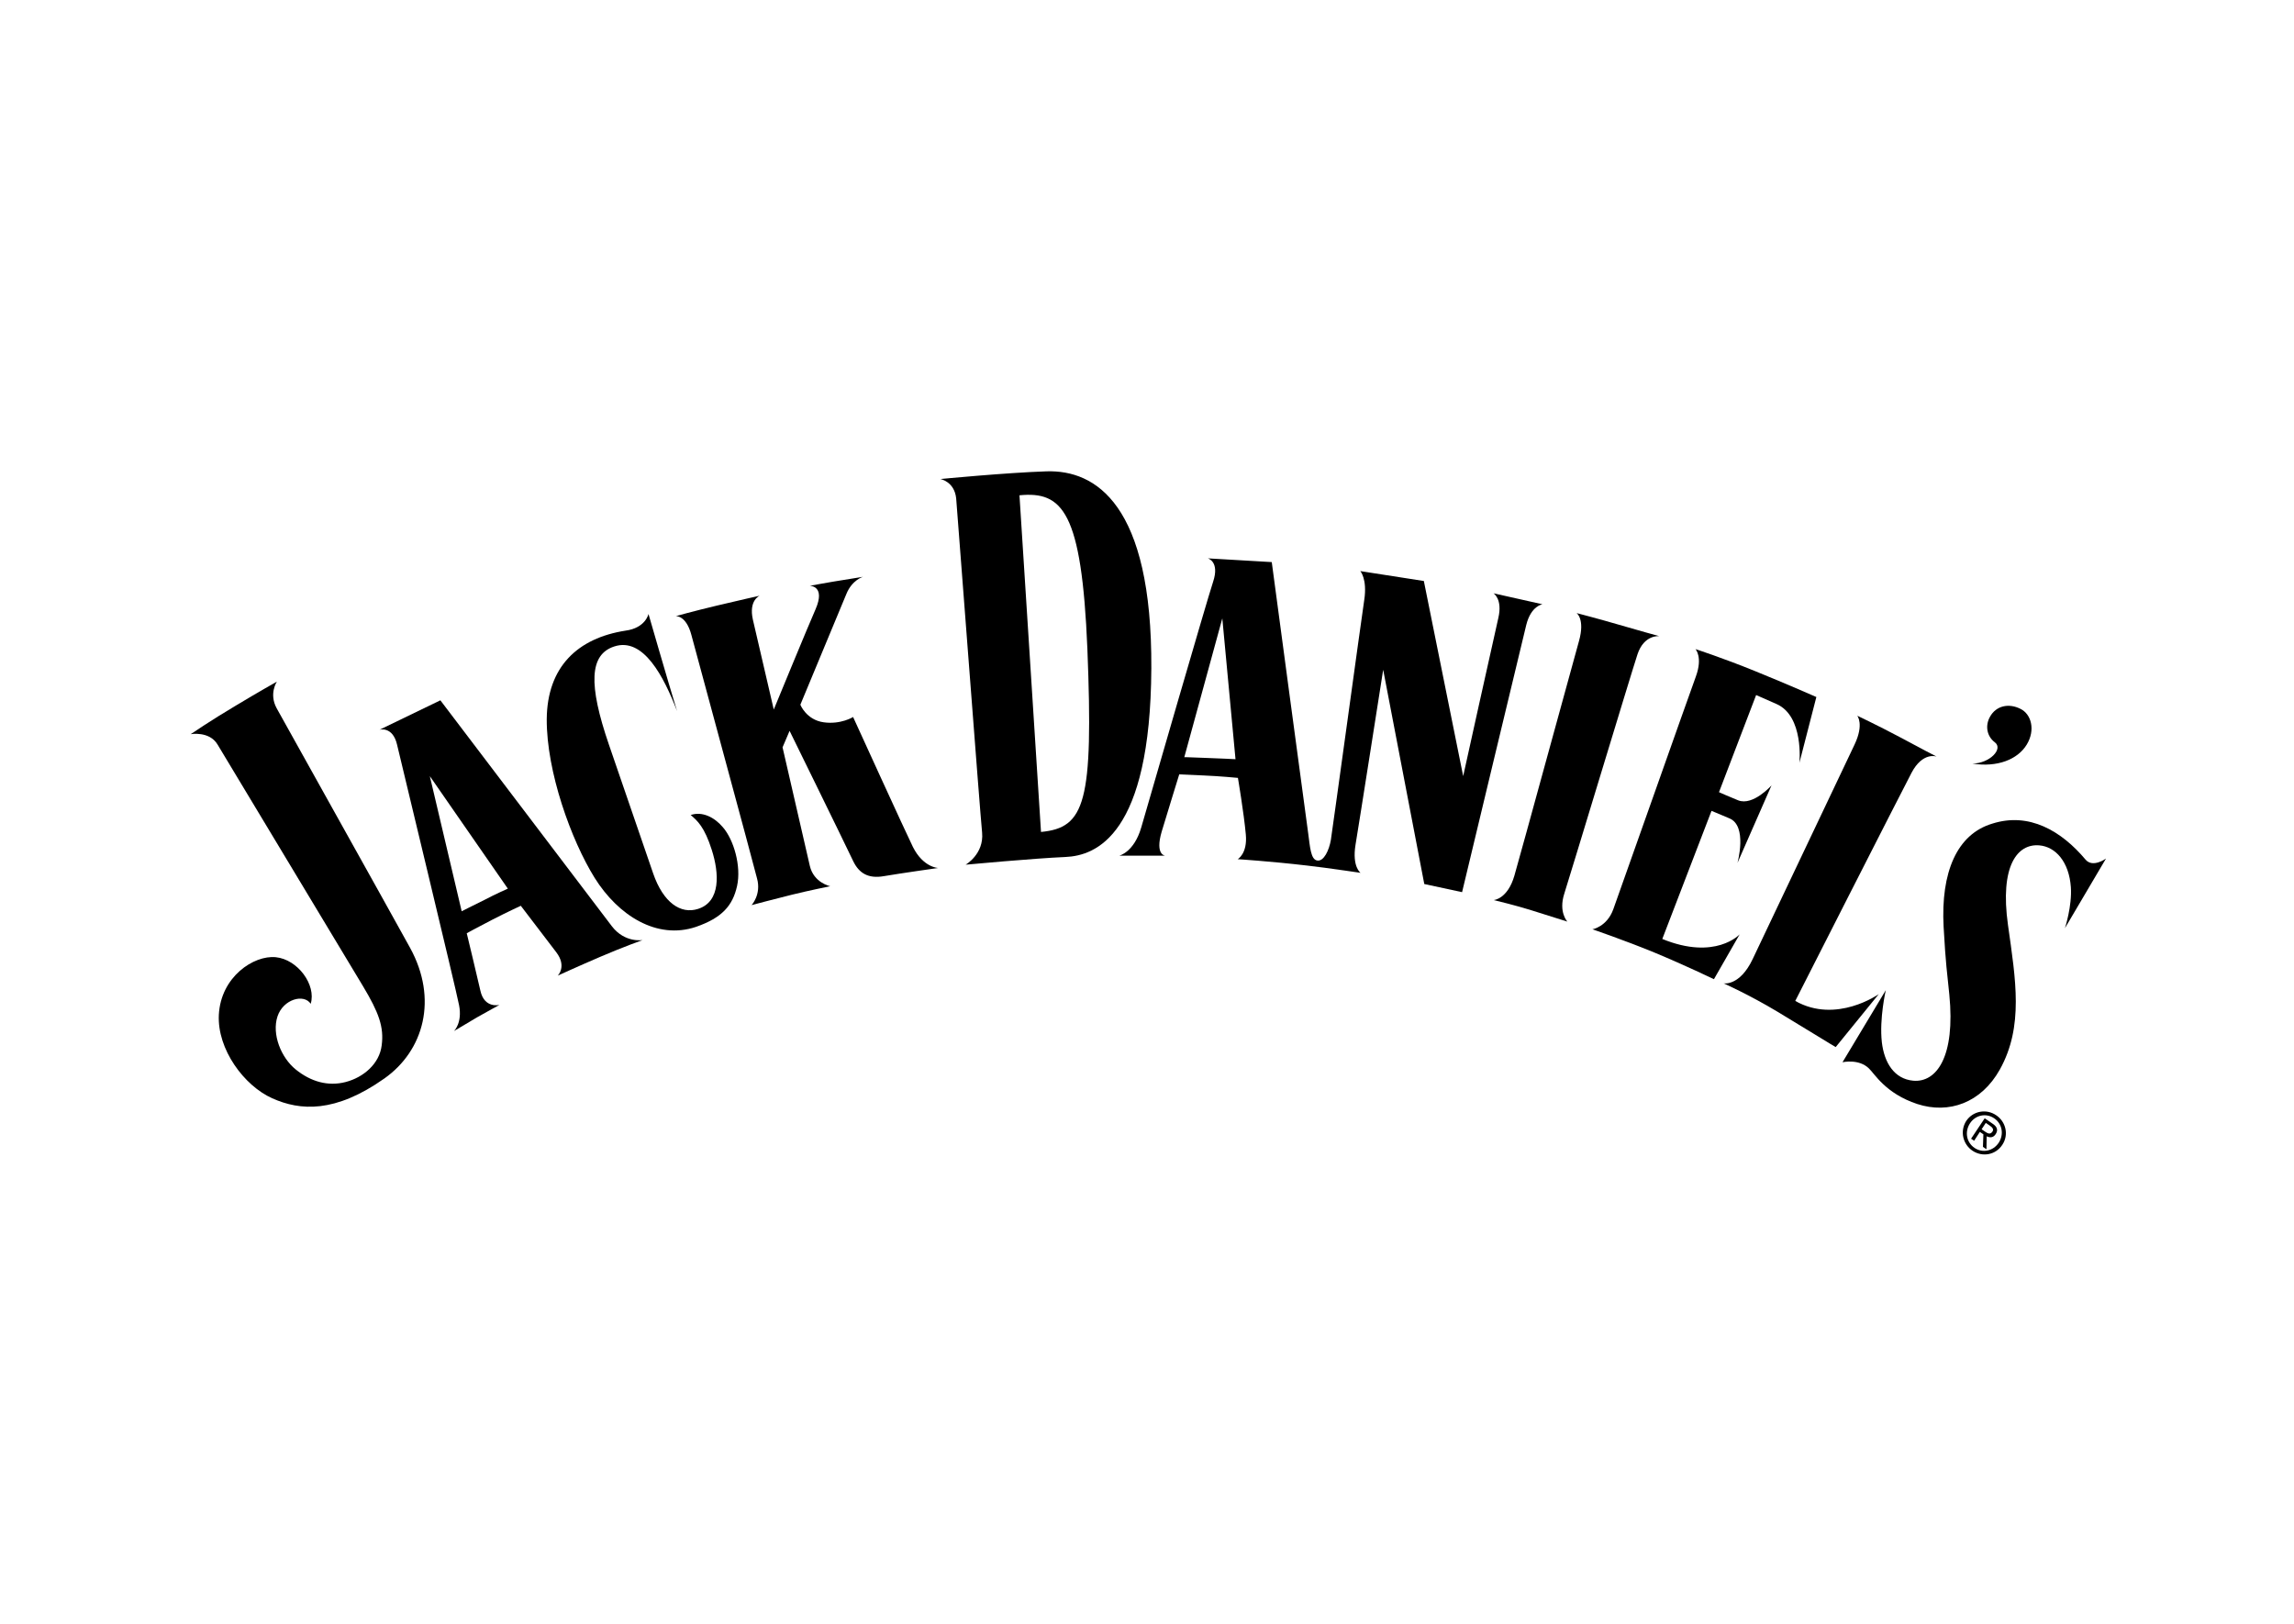
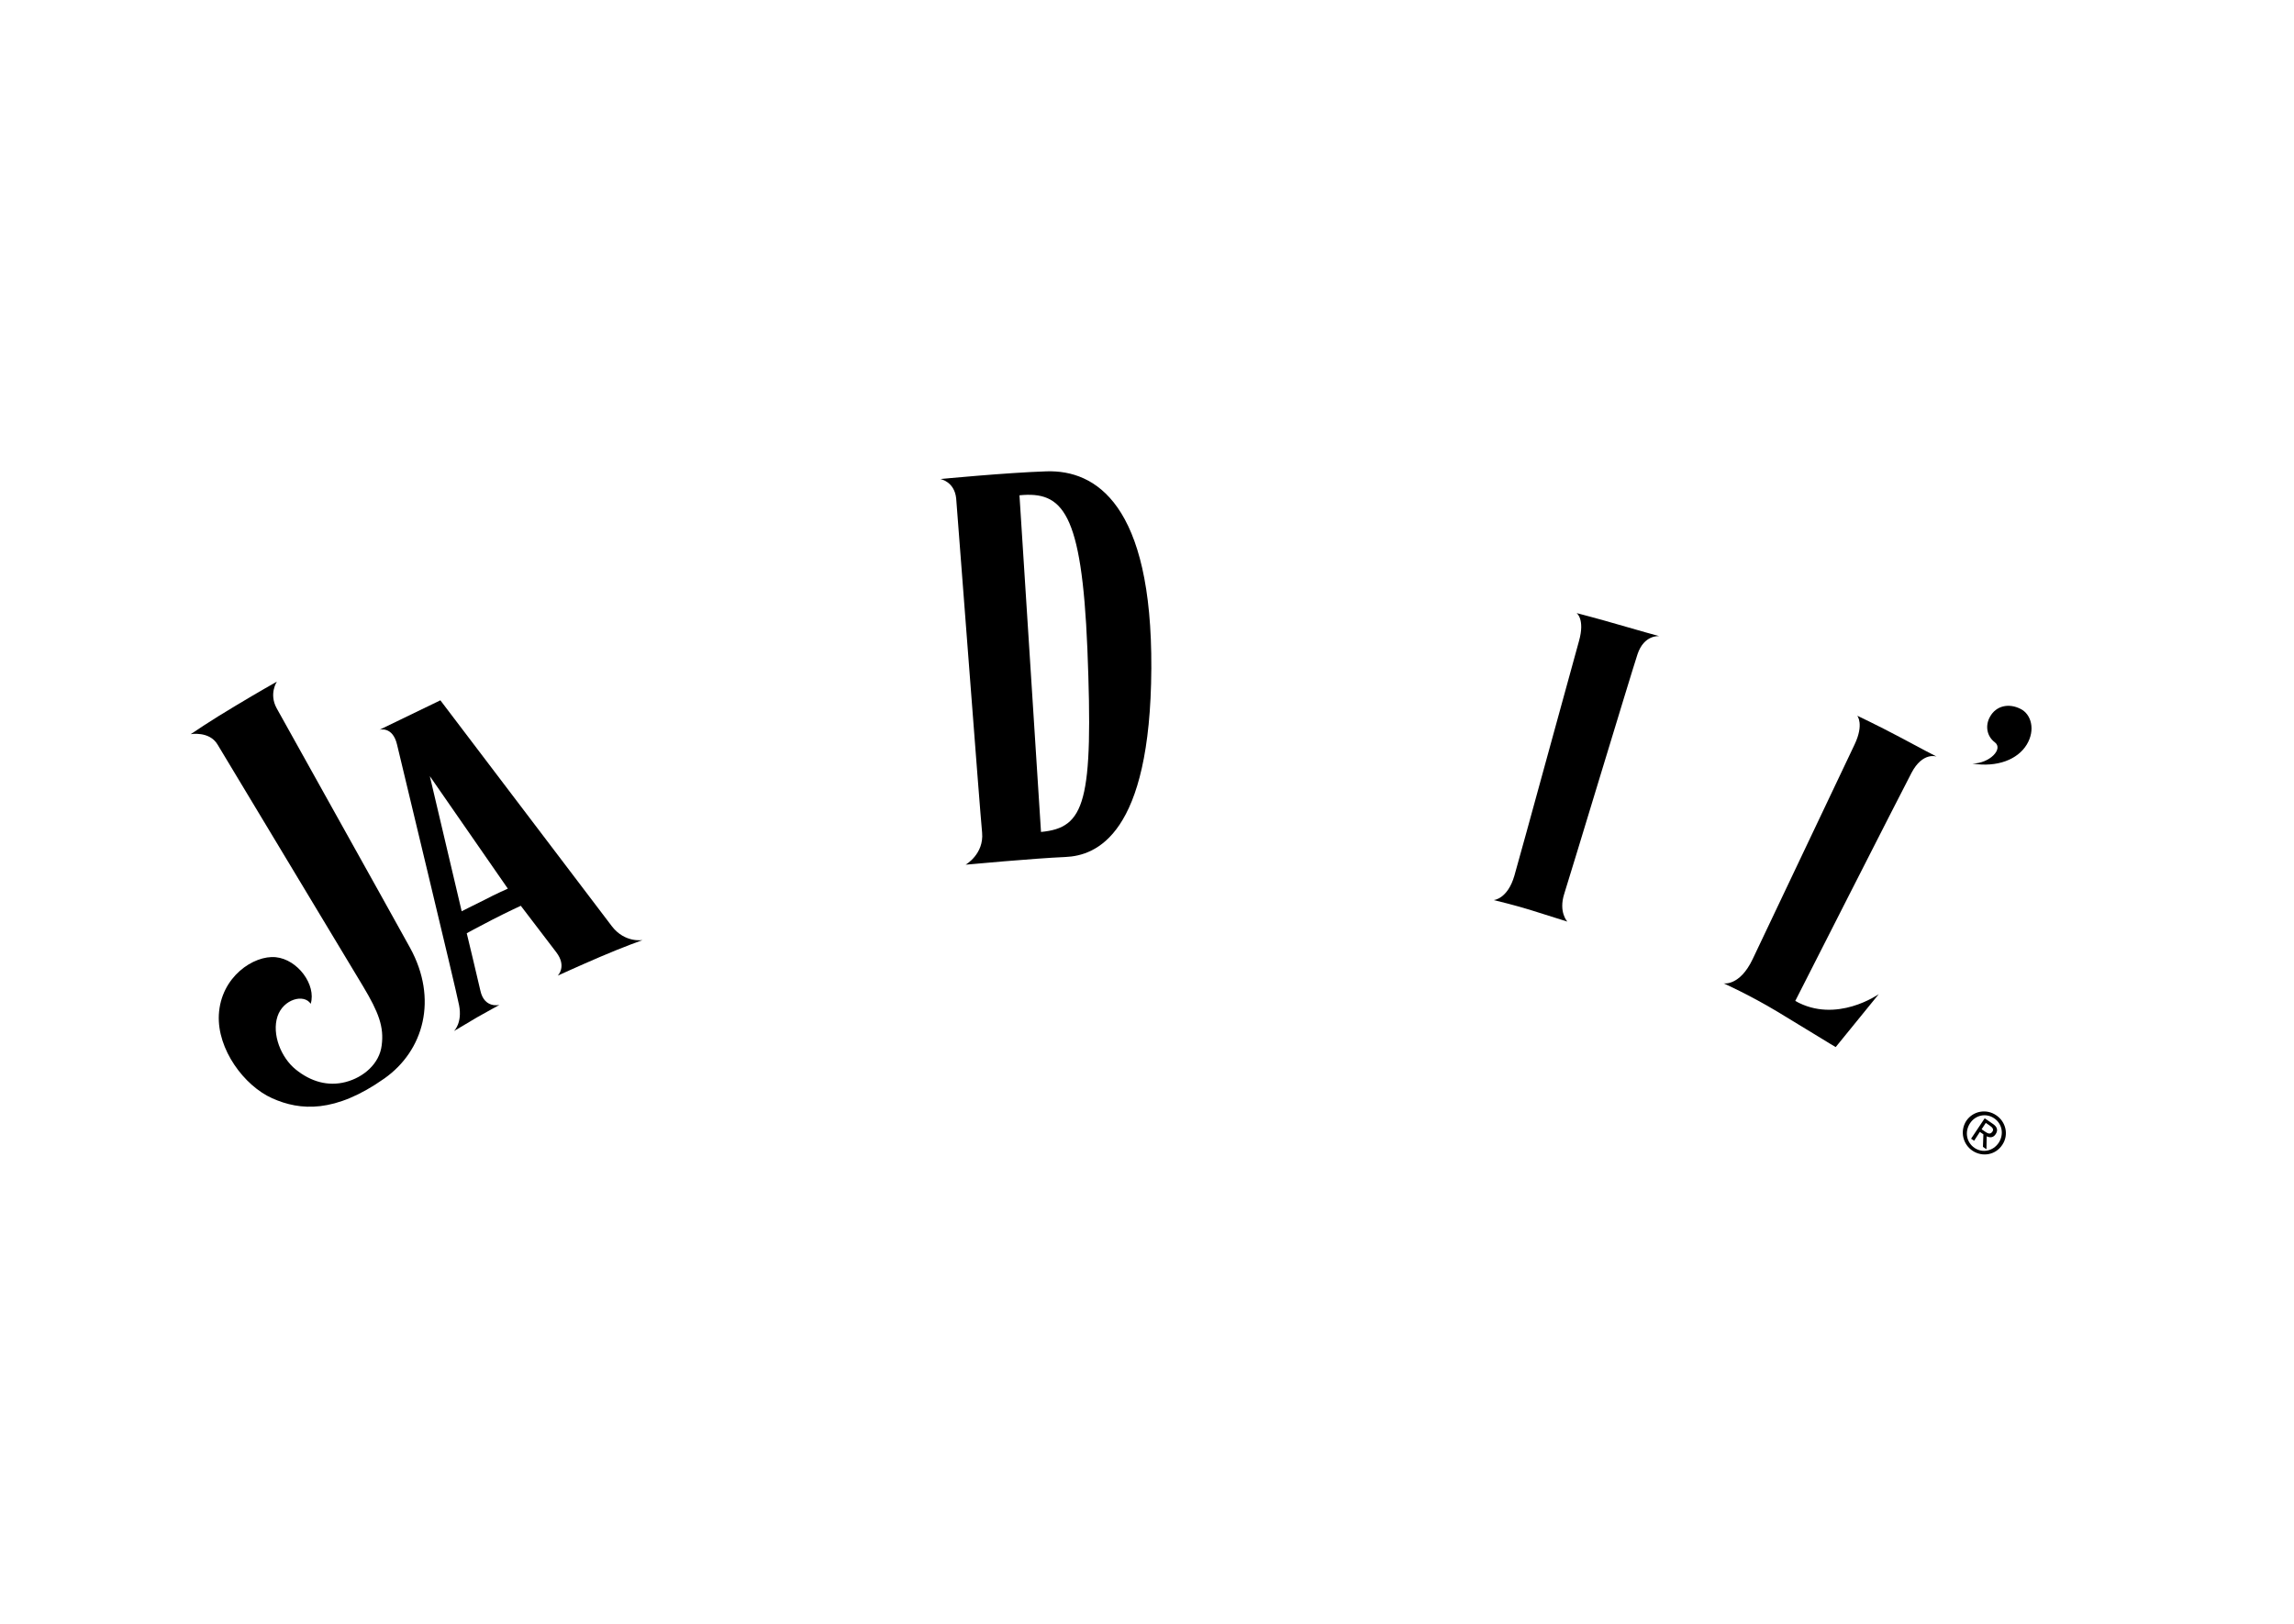
<svg xmlns="http://www.w3.org/2000/svg" width="842" height="596" viewBox="0 0 842 596" fill="none">
-   <path d="M685.962 392.186C682.251 388.556 676.282 389.928 676.282 389.928L692.173 363.469C692.173 363.469 689.753 373.875 690.721 382.587C691.609 390.089 695.239 396.058 702.257 396.704C710.807 397.43 717.744 387.911 715.486 365.083C714.679 356.855 714.195 354.596 713.388 340.157C712.34 320.233 718.228 306.197 731.296 302.325C744.767 298.05 756.625 304.987 765.498 315.554C768.16 318.7 773 315.151 773 315.151L757.916 340.722C757.916 340.722 760.578 332.655 760.094 325.637C759.448 316.441 754.528 310.795 748.478 310.311C740.492 309.666 733.958 317.732 737.023 339.592C739.847 359.678 742.831 376.779 734.039 392.59C727.182 404.851 715.324 409.045 703.709 405.254C692.012 401.382 688.059 394.122 685.962 392.186Z" fill="black" />
  <path d="M99.927 403.157C89.602 398.559 79.68 385.168 80.325 372.504C81.051 358.549 93.151 350.563 101.218 351.369C109.284 352.176 116.141 361.533 114.043 368.47C111.543 364.679 103.96 366.776 101.863 373.068C99.685 379.602 103.154 388.234 108.558 392.589C114.043 397.026 120.335 398.881 126.869 397.187C133.403 395.493 139.292 390.492 140.098 383.716C140.986 377.021 139.05 371.697 133.242 362.017C128.805 354.677 82.422 277.56 79.841 273.285C76.857 268.284 70 269.494 70 269.494C70 269.494 77.583 264.331 86.294 259.169C95.006 253.925 101.621 250.215 101.621 250.215C101.621 250.215 98.636 254.651 101.54 259.975C103.638 263.847 141.389 331.364 150.504 347.901C160.829 366.696 155.586 385.652 141.066 395.897C122.997 408.642 110.171 407.755 99.927 403.157Z" fill="black" />
  <path d="M652.406 371.374C641.919 365.082 632.643 360.968 632.643 360.968C632.643 360.968 638.531 362.098 643.29 352.095C648.695 340.721 677.815 279.416 680.719 273.285C684.268 265.783 681.687 262.718 681.687 262.718C681.687 262.718 689.028 266.186 697.094 270.462C705.161 274.818 710.807 277.722 710.807 277.722C710.807 277.722 705.726 275.866 701.612 283.691C697.498 291.515 658.94 367.422 658.94 367.422C674.024 375.972 689.592 364.921 689.592 364.921L673.782 384.361C673.782 384.442 662.973 377.747 652.406 371.374Z" fill="black" />
-   <path d="M607.474 349.756C596.342 345.158 584.484 341.125 584.484 341.125C584.484 341.125 589.808 340.238 592.148 333.784C594.487 327.331 619.897 255.297 622.478 248.279C625.059 241.18 622.317 238.276 622.317 238.276C622.317 238.276 632.077 241.422 644.177 246.343C656.277 251.264 666.683 255.861 666.683 255.861L660.471 279.98C660.471 279.98 662.165 262.879 652.082 258.443C648.21 256.749 644.58 255.135 644.58 255.135L630.948 290.79C630.948 290.79 634.739 292.484 637.966 293.774C643.451 295.952 650.227 288.289 650.227 288.289L637.724 316.764C637.724 316.764 641.515 303.131 634.739 300.389C632.561 299.501 628.205 297.646 628.205 297.646L610.136 344.674C629.657 352.66 638.53 342.98 638.53 342.98L629.092 359.436C629.092 359.436 618.525 354.354 607.474 349.756Z" fill="black" />
  <path d="M562.221 334.187C556.655 332.413 548.266 330.396 548.266 330.396C548.266 330.396 553.348 330.073 555.848 321.442C558.349 312.811 577.305 243.277 579.564 235.291C581.822 227.225 578.677 225.047 578.677 225.047C578.677 225.047 587.066 227.225 593.922 229.241C600.779 231.258 609.007 233.517 609.007 233.517C609.007 233.517 603.441 232.871 601.021 240.212C598.601 247.553 576.337 321.281 574.159 328.057C571.981 334.833 575.289 338.301 575.289 338.301C575.289 338.301 567.867 335.962 562.221 334.187Z" fill="black" />
-   <path d="M218.263 322.249C209.632 308.375 200.598 283.288 200.678 264.009C200.84 244.73 212.052 234.243 229.557 231.501C236.978 230.533 238.026 225.37 238.026 225.37C238.026 225.37 244.883 249.166 248.513 261.024C243.673 248.44 236.171 233.759 225.443 237.309C216.327 240.293 215.924 251.264 223.507 273.366C223.507 273.366 237.3 313.457 239.72 320.555C243.431 331.365 249.884 335.721 256.257 333.623C264.565 330.961 264.001 320.555 261.258 312.005C258.596 303.616 256.015 301.276 253.514 299.179C257.709 297.727 262.226 299.986 265.291 303.616C269.325 308.214 272.148 317.974 270.535 325.234C268.921 332.494 264.969 336.931 255.45 340.238C241.092 345.078 226.895 336.043 218.263 322.249Z" fill="black" />
  <path d="M175.188 373.391C170.832 375.972 166.638 378.473 166.638 378.473C166.638 378.473 169.784 375.488 168.493 368.954C167.202 362.34 147.036 278.932 145.745 273.366C144.132 266.428 139.292 267.88 139.292 267.88L161.636 257.071C161.636 257.071 221.168 335.559 224.636 340.076C229.395 346.207 235.849 345.077 235.849 345.077C235.849 345.077 228.831 347.578 220.361 351.208C211.891 354.838 204.712 358.145 204.712 358.145C204.712 358.145 208.18 354.757 204.147 349.514C201.243 345.723 191.16 332.494 191.16 332.494C191.16 332.494 186.239 334.752 180.593 337.656C174.946 340.56 171.316 342.577 171.316 342.577C171.316 342.577 175.349 359.275 176.317 363.63C177.769 370.326 183.335 368.874 183.335 368.874C183.335 368.874 179.625 370.89 175.188 373.391ZM186.401 326.202L157.764 284.901L169.461 334.51C169.461 334.51 173.736 332.332 177.85 330.316C181.803 328.218 186.401 326.202 186.401 326.202Z" fill="black" />
-   <path d="M253.757 233.033C251.821 225.773 248.029 226.176 248.029 226.176C248.029 226.176 254.321 224.402 263.114 222.304C271.906 220.207 278.844 218.675 278.844 218.675C278.844 218.675 274.73 220.288 276.343 227.467C277.714 233.517 284.006 260.459 284.006 260.459C284.006 260.459 297.155 228.516 299.333 223.676C303.124 214.964 297.235 215.045 297.235 215.045C297.235 215.045 301.43 214.238 305.786 213.512C310.142 212.786 316.756 211.737 316.756 211.737C316.756 211.737 312.723 212.867 310.626 218.11C308.851 222.466 293.767 258.685 293.767 258.685C293.767 258.685 295.945 264.251 302.317 265.138C308.609 266.025 313.126 263.202 313.126 263.202C313.126 263.202 332.809 306.358 335.067 310.875C338.859 318.458 344.344 318.619 344.344 318.619C344.344 318.619 330.631 320.555 324.5 321.604C318.612 322.652 315.304 320.474 313.207 316.199C309.416 308.213 289.814 268.284 289.814 268.284L287.233 274.334C287.233 274.334 296.025 312.408 297.235 317.812C298.687 324.104 304.737 325.314 304.737 325.314C304.737 325.314 297.074 326.847 290.54 328.46C284.006 330.074 275.859 332.252 275.859 332.252C275.859 332.252 279.489 328.38 277.876 322.491C276.424 316.602 255.289 238.841 253.757 233.033Z" fill="black" />
-   <path d="M486.153 318.538C484.056 318.296 481.959 317.973 479.781 317.731C465.987 316.118 454.29 315.392 454.29 315.392C454.29 315.392 457.92 313.375 457.275 306.357C456.549 298.372 454.371 285.546 454.371 285.546C454.371 285.546 447.756 284.9 441.868 284.658C435.979 284.416 432.833 284.255 432.833 284.255C432.833 284.255 428.074 299.662 426.38 305.309C423.879 313.859 427.671 314.101 427.671 314.101H410.812C410.812 314.101 416.216 312.891 418.878 303.776C421.54 294.58 442.997 220.368 445.256 213.592C447.756 206.09 443.32 204.961 443.32 204.961L466.793 206.332C466.793 206.332 479.216 299.178 480.184 306.035C480.829 310.713 481.071 315.553 483.491 315.876C485.911 316.279 487.847 312.085 488.492 308.293C489.46 301.921 499.624 227.628 500.754 220.126C501.883 212.543 499.302 209.64 499.302 209.64L522.614 213.269L537.053 284.9C537.053 284.9 548.346 233.759 549.96 226.821C551.573 219.884 548.185 217.787 548.185 217.787L566.173 221.82C566.173 221.82 561.979 222.304 560.204 229.403C558.671 235.614 536.65 327.492 536.65 327.492L522.775 324.507L507.691 245.858C507.691 245.858 498.576 304.018 497.527 310.149C496.236 318.215 499.382 320.393 499.382 320.393C499.382 320.393 490.59 319.103 479.297 317.57M442.352 278.205C447.434 278.367 453.484 278.689 453.484 278.689L448.644 226.983L434.688 277.963C434.769 277.883 437.27 278.044 442.352 278.205Z" fill="black" />
  <path d="M723.955 280.303C730.328 280.222 735.41 274.898 732.183 272.478C729.279 270.3 728.553 266.428 730.408 263.121C732.667 259.007 737.346 258.039 741.621 260.217C745.573 262.153 747.187 267.961 743.879 273.365C740.572 278.77 733.151 281.755 723.955 280.303Z" fill="black" />
  <path d="M354.427 317.409C354.427 317.409 361.203 313.537 360.477 305.632C359.67 297.727 351.362 187.376 350.958 182.94C350.313 176.728 345.15 175.841 345.15 175.841C345.15 175.841 369.35 173.502 384.112 173.018C402.1 172.453 422.912 185.037 422.589 245.375C422.267 306.519 402.342 314.102 391.049 314.586C379.595 315.07 354.427 317.409 354.427 317.409ZM374.19 181.81L382.095 305.39C398.228 303.857 401.374 294.661 399.116 238.115C397.018 187.699 390 180.278 374.19 181.81Z" fill="black" />
  <path d="M723.069 412.353C725.085 409.287 728.957 408.481 731.942 410.497C734.846 412.433 735.652 416.305 733.636 419.451C731.538 422.597 727.666 423.323 724.763 421.387C721.778 419.371 721.052 415.499 723.069 412.353ZM724.037 422.436C727.586 424.775 732.426 424.049 734.926 420.258C737.427 416.547 736.217 411.707 732.668 409.368C729.118 406.948 724.198 407.755 721.697 411.465C719.277 415.257 720.487 420.097 724.037 422.436ZM726.698 415.499L727.989 416.386L727.828 420.984L729.118 421.871L729.199 417.112C730.409 417.677 731.619 417.677 732.506 416.305C733.474 414.853 733.071 413.563 731.296 412.433L728.473 410.497L723.472 417.999L724.601 418.725L726.698 415.499ZM727.344 414.531L728.876 412.191L730.409 413.24C731.216 413.805 731.942 414.531 731.296 415.418C730.49 416.547 729.602 416.063 728.634 415.418L727.344 414.531Z" fill="black" />
</svg>